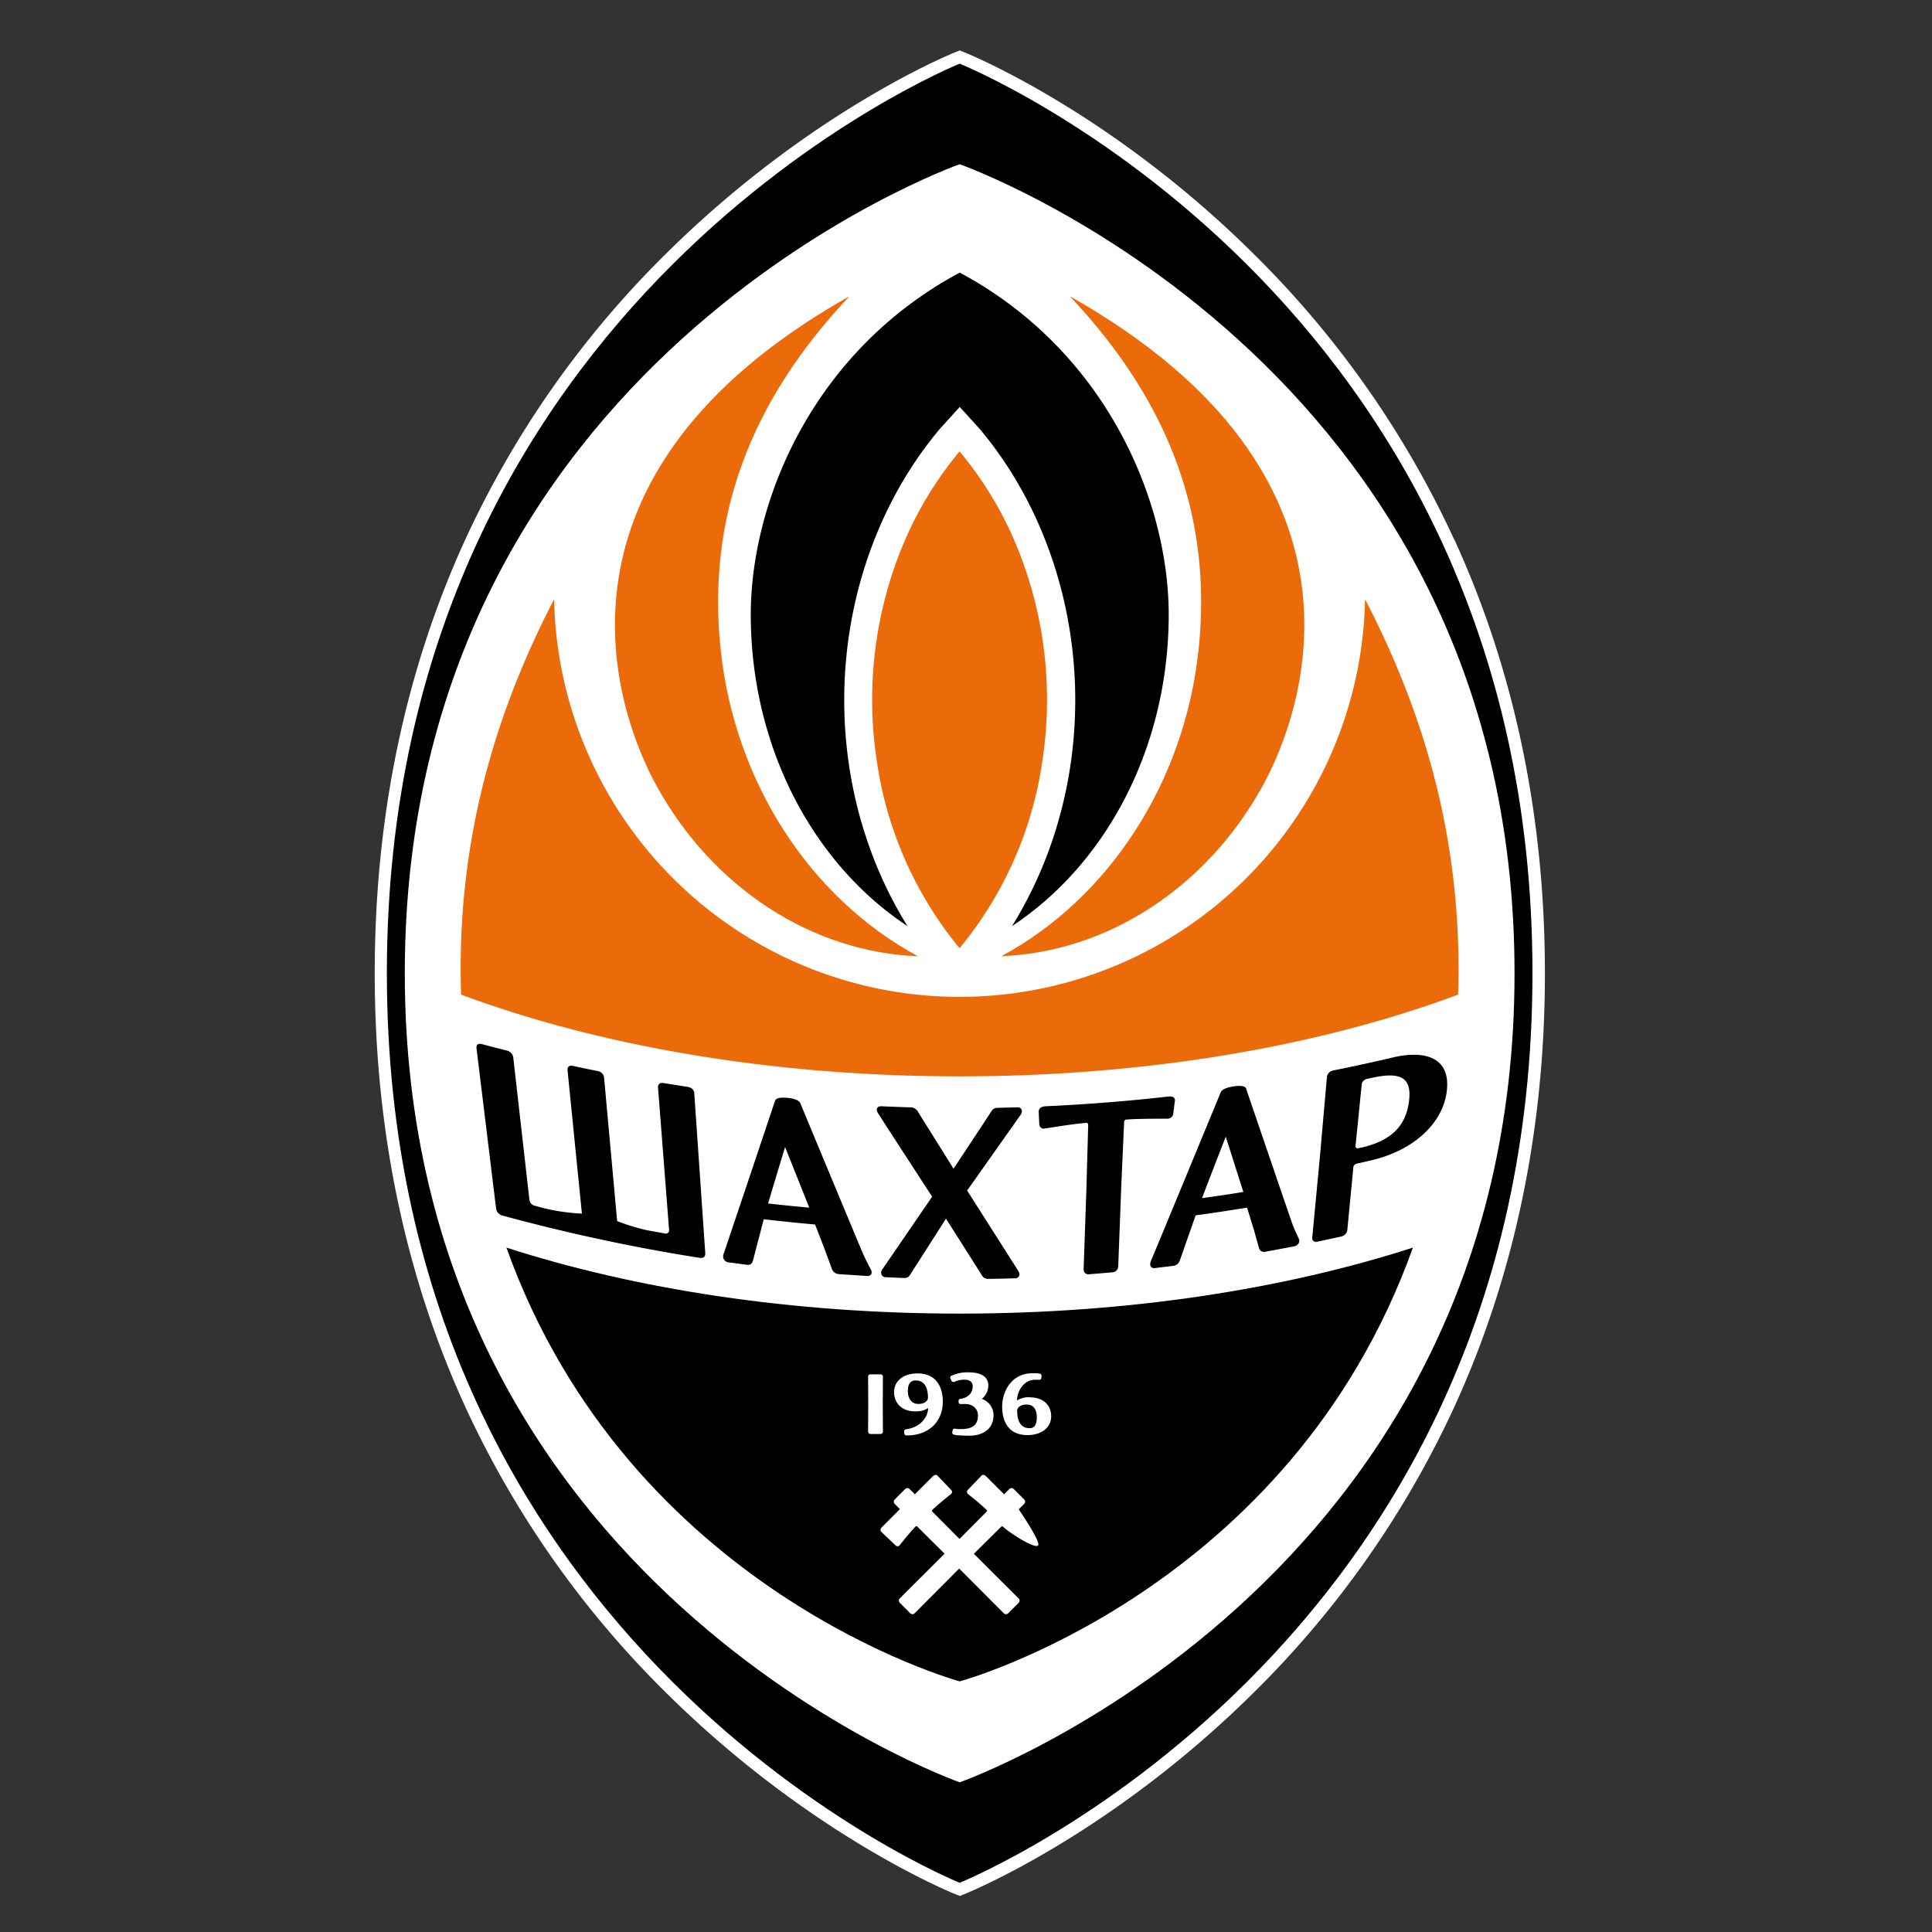
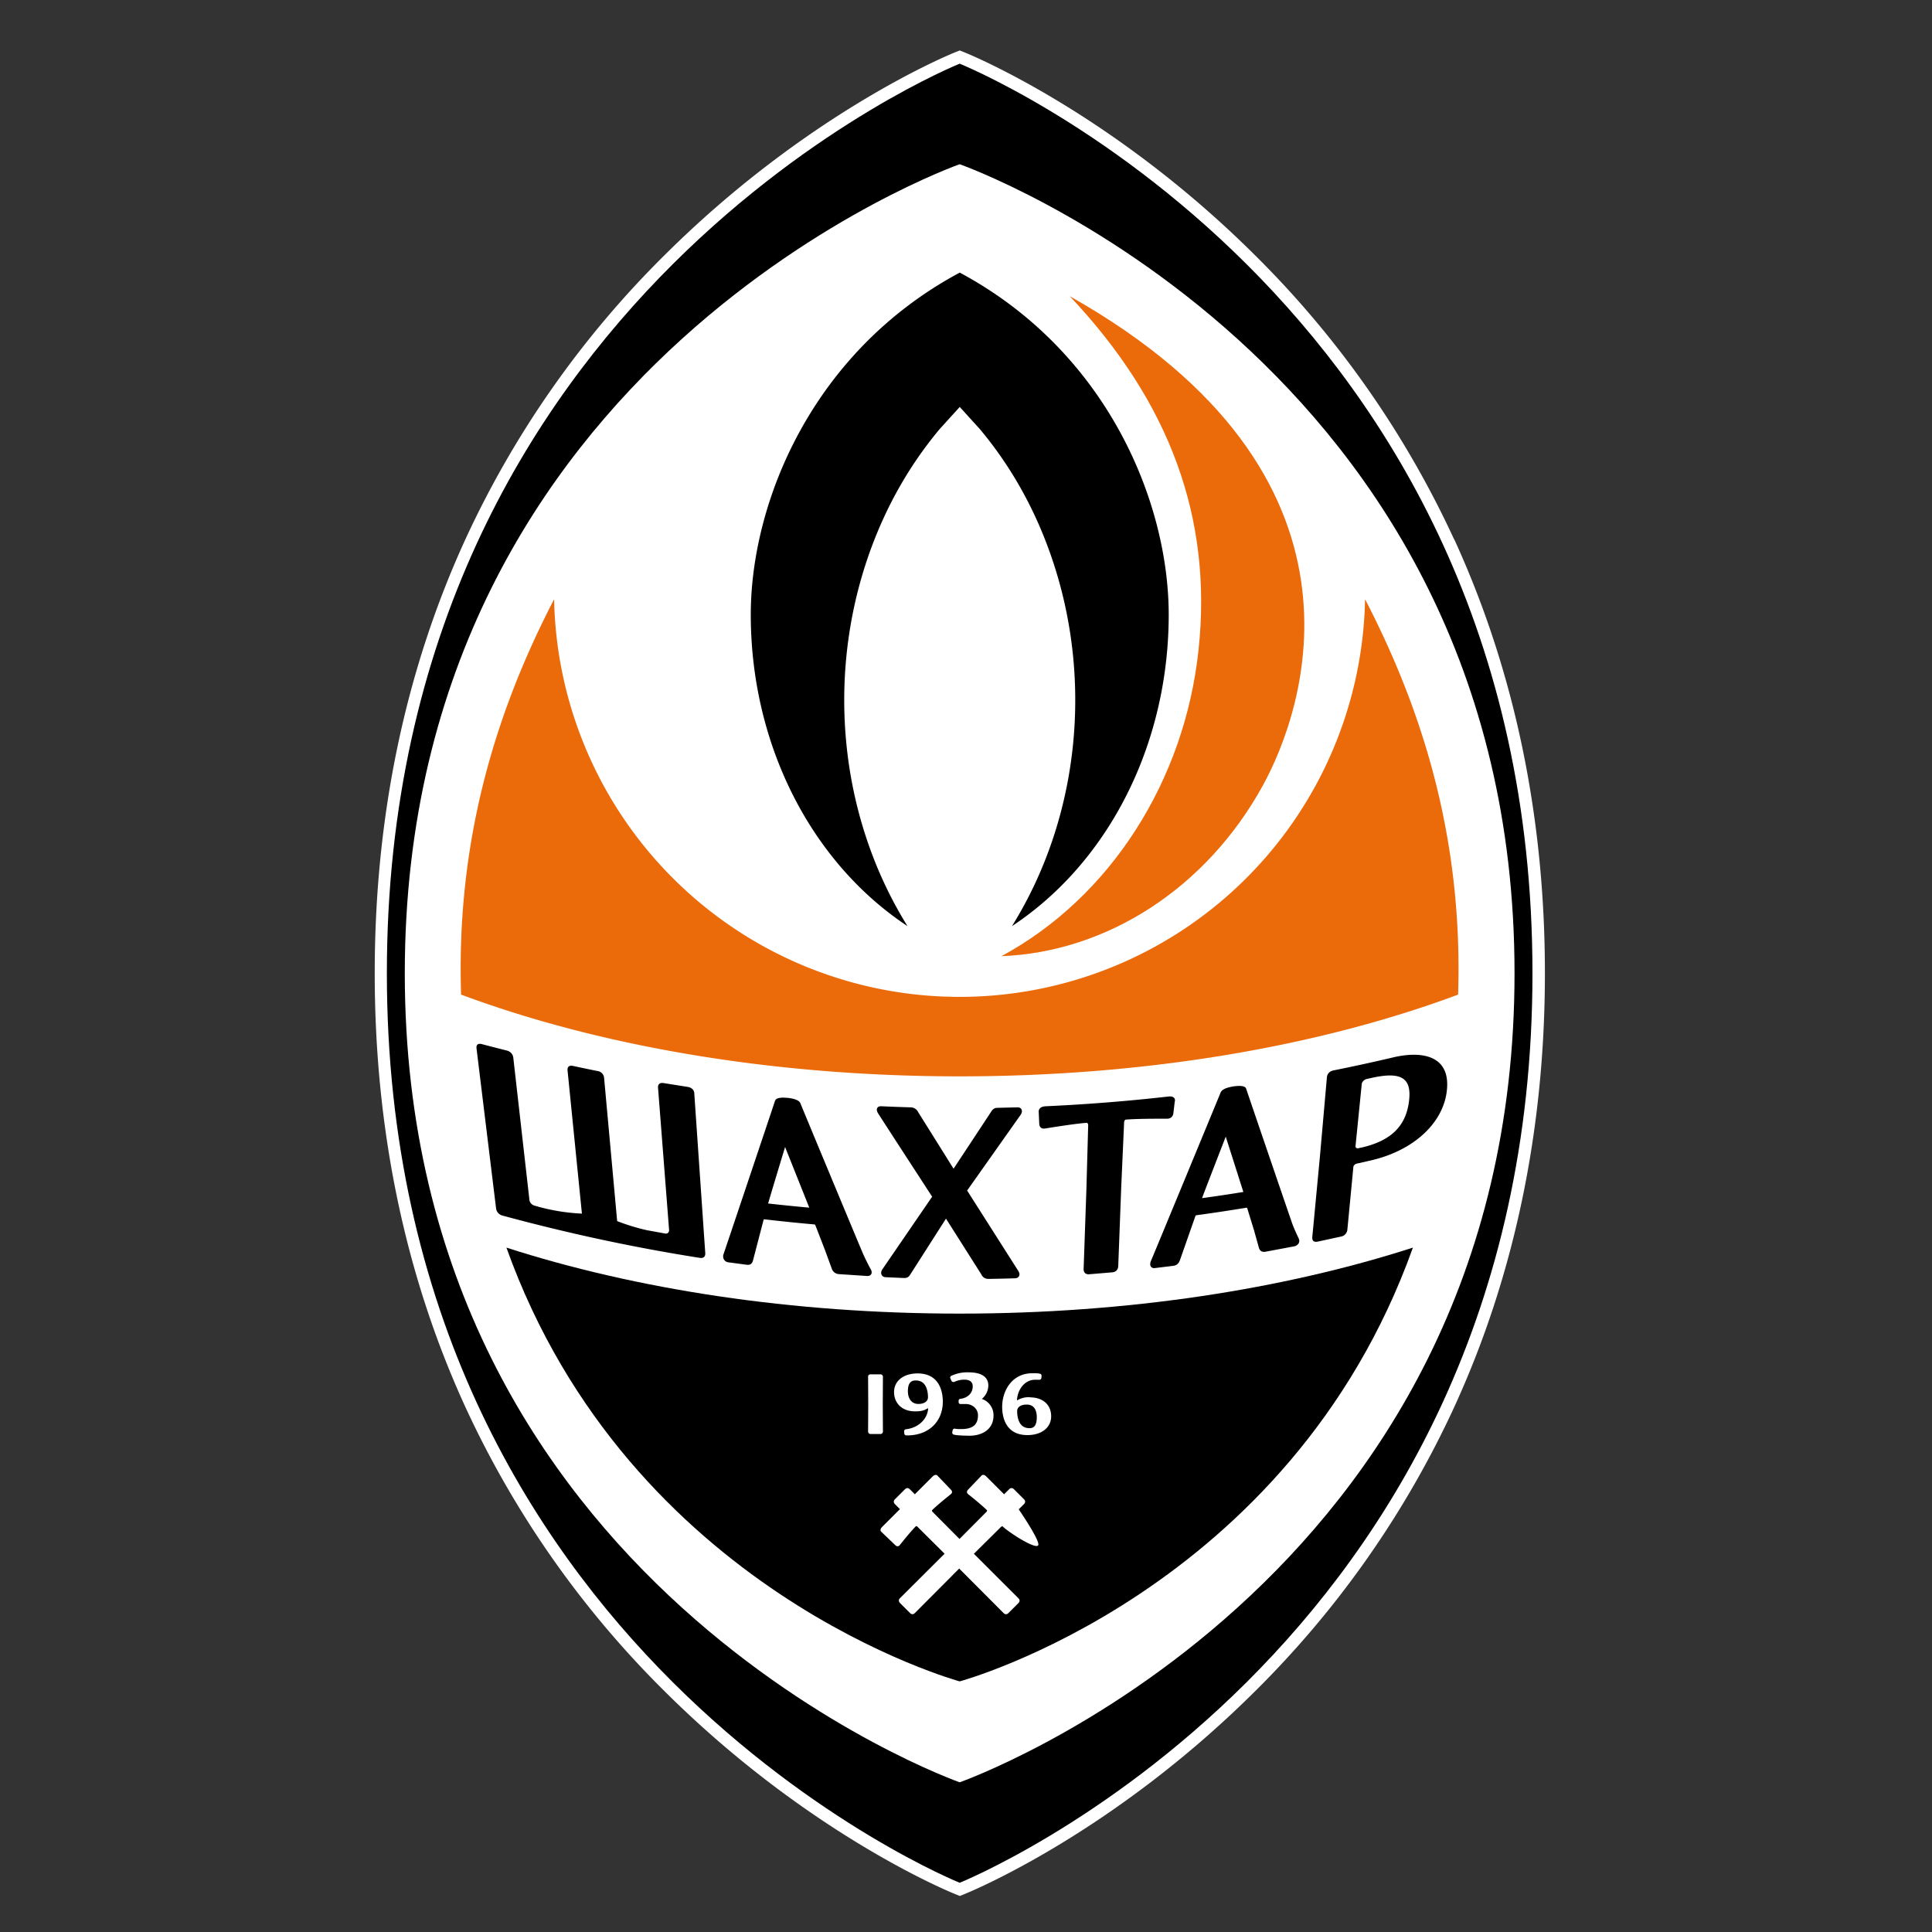
<svg xmlns="http://www.w3.org/2000/svg" data-name="Grafik" width="25" height="25" viewBox="0 0 25 25">
  <rect x="0" y="0" width="25" height="25" fill="#333333" stroke="none" />
  <defs>
    <clipPath>
      <path d="M-10.721-81.648v3.654c.153.065.365.17.515.242l-.009-.051c0-.569.167-.492.549-.656.096-.041.125-.22.279-.233.262-.004.523.044.767.14a.34.34 0 01.163.222c.038.102.229.177.274.298a.522.522 0 01-.251.65c-.159.02-.32.024-.479.011v.278a.973.973 0 000 .108l.117.036c1.462.381 2.896.862 4.292 1.438a.034.034 0 010 .034.039.039 0 01-.028.02c-.087.009-2.326-.506-2.75-.584-.479-.088-.863-.166-1.463-.256v.034c0 .192-.042.192-.204.25l.005.036c.336.045.667.123.988.233.154.103.517-.025.767.32a.803.803 0 010 .555c-.107.146-.218.082-.364.104-.089.012-.133.096-.207.139a.557.557 0 01-.253.025c-.192 0-.253-.168-.384-.261-.065-.045-.143-.015-.215-.034-.108-.029-.179-.152-.274-.202a.334.334 0 00-.241.013c-.534.137-1.1.058-1.577-.22l.012 2.213c-.013.266-.09.524-.224.754a6.544 6.544 0 01-5.562 2.981h-.037a6.52 6.52 0 01-5.562-2.948 1.744 1.744 0 01-.224-.787l.012-2.213a2.095 2.095 0 01-1.577.22.324.324 0 00-.241-.013c-.096.05-.165.174-.273.202-.072.018-.15-.011-.215.034-.135.096-.197.265-.384.261a.586.586 0 01-.253-.025c-.073-.038-.118-.128-.207-.139-.147-.021-.258.042-.364-.104a.803.803 0 010-.555c.253-.345.616-.218.767-.32.321-.11.652-.188.988-.233v-.036c-.163-.056-.205-.055-.204-.25v-.034c-.605.09-.982.168-1.463.257-.423.078-2.663.593-2.75.584 0 0-.049-.011-.025-.055a33.127 33.127 0 014.293-1.438c.038-.01.117-.036.117-.036a.99.99 0 000-.109c-.006-.079 0-.199 0-.277-.16.012-.32.008-.479-.012a.522.522 0 01-.25-.651c.044-.121.234-.197.273-.297a.342.342 0 01.163-.222c.244-.096.505-.143.767-.139.153.013.183.192.278.232.384.164.552.087.549.656l-.008.052c.15-.073.362-.177.514-.243v-3.654h11.555z" fill="none" />
    </clipPath>
    <clipPath>
      <path d="M-13.771-72.605l.2.348-.133.09-.447-1.528-.108-.192-.499.339.315.543.179-.123-.2-.347.132-.096.446 1.529.107.192.499-.339-.314-.543-.177.127zm1.746-1.482l-.633-.433-.156.268.178.121.043-.075.511.351-.088.152-1.202-.823.088-.153.242.166.113-.192-.184-.127a.276.276 0 00-.297-.017.335.335 0 00-.016.558l1.086.745c.087.063.204.07.297.016a.332.332 0 00.017-.557zm-3.032 1.604l-.176-.628.158-.053.176.628-.158.053zm.182-.762a.203.203 0 00-.192-.154c-.02 0-.04.004-.058.011l-.372.124.535 1.904v.012l.202-.067-.238-.848.169-.057a.202.202 0 00.118-.106.233.233 0 00.014-.166l-.178-.653zm1.028-.999l-.15.162 1.291 1.414.008.009.15-.162-1.29-1.414-.009-.009zm-2.973 1.197l-.169 1.557a.216.216 0 00.175.242l.384.05.024-.228-.374-.048.073-.653.279.036.024-.228-.282-.036.072-.652.375.048.024-.228-.384-.05a.195.195 0 00-.148.045.23.23 0 00-.075.146h.002zm-.607-.437l-.602 1.894.555.208.192-.605-.2-.075-.123.384-.156-.059.532-1.676-.198-.071zm1.448.277l.16 1.997.21-.02-.159-1.997-.211.02z" fill="none" />
    </clipPath>
    <clipPath>
      <path d="M-21.474-72.624l.006.01a5.736 5.736 0 004.973 2.646 5.732 5.732 0 004.973-2.643l.006-.01v-.01c.197-.352.281-.755.242-1.156v-1.714h-.303v1.711c.04.346-.03.695-.2.998a5.443 5.443 0 01-4.717 2.504 5.442 5.442 0 01-4.722-2.5 1.646 1.646 0 01-.2-.998v-1.715h-.303v1.715c-.04.401.043.804.239 1.156l.008.006z" fill="none" />
    </clipPath>
    <clipPath>
      <path fill="none" d="M-21.55-77.438v-3.4h10.725v3.403l.17.09v-3.688H-21.72v3.686l.17-.091z" />
    </clipPath>
    <clipPath>
      <path fill="none" d="M-21.72-80.418v2.456l.303-.123v-2.071h9.844v2.075l.303.121v-2.458h-10.45z" />
    </clipPath>
    <clipPath>
      <path d="M-10.826-75.501v1.64c.041.398-.048.799-.253 1.142l-.007.012-.007.011a5.977 5.977 0 01-5.095 2.558 5.98 5.98 0 01-5.096-2.559l-.007-.011-.007-.011a1.85 1.85 0 01-.253-1.142V-75.5h-.171v1.639c-.041.428.057.858.277 1.227l.01.016.01.015a6.145 6.145 0 005.237 2.634 6.147 6.147 0 005.236-2.634l.011-.015.01-.016a2.02 2.02 0 00.276-1.227V-75.5h-.171z" fill="none" />
    </clipPath>
    <clipPath>
      <path d="M-16.569-79.804c.343-.001.683.07.996.208-.031.143-.084.28-.156.407a5.56 5.56 0 00-1.175-.014l-.514-.447c.272-.101.559-.153.849-.153z" fill="none" />
    </clipPath>
    <clipPath>
-       <path d="M-13.749-75.344c-.224-.039-.432-.114-.654-.157a2.636 2.636 0 00-.159.065 3.19 3.19 0 01-.892.479 4.309 4.309 0 01-2.678.051 3.523 3.523 0 01-.515-.206 3.348 3.348 0 002.163.832h.096a.058.058 0 00.026.005 4.06 4.06 0 001.562-.306 2.467 2.467 0 001.042-.755l.028-.009h-.019z" fill="none" />
-     </clipPath>
+       </clipPath>
    <clipPath>
-       <path d="M-16.187-76.698c.147.211.325.434.447.582.143-.171.256-.366.335-.575.123-.16.275-.295.448-.399a7.849 7.849 0 00-.681-.255 5.13 5.13 0 00-.549.647z" fill="none" />
-     </clipPath>
+       </clipPath>
    <clipPath>
-       <path d="M-18.029-79.189a2.218 2.218 0 00-.615.555l.107.059.072-.061a5.16 5.16 0 01.435-.553z" fill="none" />
+       <path d="M-18.029-79.189a2.218 2.218 0 00-.615.555a5.16 5.16 0 01.435-.553z" fill="none" />
    </clipPath>
    <clipPath>
      <path d="M-16.803-77.097a7.9 7.9 0 00-.492-.863s-.53.305-.725.436c0 0-.007.09-.012.233.119.26.176.538.326.938.038.033.07.071.096.114.105.038.225.081.361.123-.004 0 .331-.689.447-.981z" fill="none" />
    </clipPath>
    <clipPath>
      <path d="M-16.962-75.464l1.164-.037.225.756c-.3.202-.626.361-.969.474a2.254 2.254 0 01-.876-.431l.456-.76z" fill="none" />
    </clipPath>
    <clipPath>
      <path d="M-18.439-76.116c-.076.027-.149.053-.192.065h-.015a1.6 1.6 0 00.257.317c.091.087.191.163.298.228a.374.374 0 00.059-.046s-.257-.324-.408-.565z" fill="none" />
    </clipPath>
    <clipPath>
      <path d="M-18.717-76.084c-.039.006-.096.018-.127 0s.011-.073.026-.106a.195.195 0 01.15-.058.04.04 0 01.015.036.152.152 0 01-.064.127zm-1.312.537a.037.037 0 01-.032-.024c.029-.105.088-.251.006-.357l-.119-.25c.011-.035.05-.04.08-.051.025 0 .047.019.052.043l.139.318a.34.34 0 01-.126.32zm-2.699-.081l-.502.126a.048.048 0 01-.036-.016.085.085 0 01.046-.057c.128-.035.255-.045.384-.07.056-.011.112-.017.169-.019l-.059.036zm3.644-1.941c-.492.07-1.512.211-1.512.211l.069-.032 1.474-.233a.063.063 0 01.044.01c.01.035-.054.041-.075.044zm-1.706-.264a.362.362 0 01.096-.078c.041.01.084.01.125 0 .202-.066.411-.109.622-.128.006.028-.04.032-.059.037-.256.069-.524.128-.783.177v-.01zm3.121 1.8a1.816 1.816 0 01-.278-.303c-.034-.037-.082-.064-.113-.096s-.153-.298-.175-.346l-.029-.014c-.24.012-.479.015-.72.021a2.273 2.273 0 01-.34.011c-.016 0-.019-.013-.016-.027.227-.075.642.044.8-.161.021-.027.017-.075.057-.085a.19.19 0 00.131.028l.02-.028a1.005 1.005 0 00-.173-.419 3.364 3.364 0 00-.745-.694c-.096-.047-.215-.212-.252-.153 0 .02-.009.039-.024.053-.096.018-.091-.155-.217-.228a.64.64 0 00-.438-.083c-.183.049-.359.12-.526.211l-1.075.525c-.169.082-.339.173-.513.246-.041.017-.096.024-.119.071-.013.075.02.15.082.192.111.072.281-.017.384-.059l.017.011c-.078.096-.166.096-.278.121-.088.018-.177.064-.266.088-.121.034-.239.07-.358.107-.05.015-.132.027-.119.096-.017.039-.062.034-.096.04-.39.069-.782.165-1.17.246-.243.05-.484.107-.724.168-.802.202-1.604.397-2.397.635a4.482 4.482 0 00-.525.174c.05.011 1.3-.321 1.485-.364 1.166-.276 2.349-.479 3.531-.68a78.496 78.496 0 013.385-.479c.192-.024.394-.053.59-.071.127-.011.148.031.235.111 0 .054-.234.039-.288.045a.018.018 0 010-.025.326.326 0 00.104-.067l-.013-.028c-.41.034-.825.108-1.231.17-.624.096-1.247.183-1.872.288-.417.072-.829.175-1.247.253v.014c.753-.078 1.496-.253 2.246-.356v.02c-.181.055-.37.082-.554.126-.85.197-1.707.362-2.558.559l.452-.058c.058.034-.014.096.015.163.051.121.149.007.16.068a.179.179 0 01-.055.115c-.342.039-.678.134-1.02.175v.028h.214l.023.018c0 .052-.077.034-.111.04-.121.022-.241.05-.361.072-.268.049-.231.247-.418.293a.097.097 0 00-.046.031c0 .073.096-.035.128.034-.019.075-.062.146-.031.224.009.03.032.055.061.067.161.044.224-.236.325-.288.082-.045.183.056.288 0l.18-.096c.058-.03.145-.181.238-.163.072.014.096.121.217.13.194.02.389.018.582-.005.383-.046.75-.184 1.068-.402-.03-.084-.292-.009-.356 0 .059-.121-.021-.176.044-.205l.269-.025c.079-.007.159-.029.241-.037.082-.009.167 0 .246-.015.049-.007.129-.021.154-.067-.007-.038-.035-.087-.008-.124s.126-.054.178-.072c.069-.024.127-.076.199-.096.082.024.01.147.105.173s.303-.087.361-.017c0 .037-.026.096.011.123.058.045.129.054.192.112.075.076.179.218.147.329-.033.111-.314.245-.417.181-.069-.043-.063-.139-.16-.11-.114.034-.231.041-.345.073-.106.02-.21.048-.312.084-.013.007-.035.028-.021.043.183.023.369.019.551-.012.034-.008.07 0 .096.024.052.059-.066.075-.031.129a.26.26 0 00.252.08c.151-.039.298-.091.44-.154.044-.019.096-.049.137-.063.109-.035.229.022.304-.096a.756.756 0 00.16-.362c0-.106-.069-.174-.108-.266a1.55 1.55 0 01-.082-.228.693.693 0 01.09-.183l.479-.058a.06.06 0 01.038.028c.02.096-.126.203-.177.269-.02.024-.059.088-.05.121.018.053.096-.028.105.033.008.042-.096.109-.082.192s.013.161.082.192c.115.053.125-.038.178-.04.02 0 .053.012.077.012a.807.807 0 00.207-.04c.212-.088.43-.158.654-.208.128.017.199.232.594.244l.02-.031c-.133-.126-.232-.042-.371-.315a.897.897 0 00-.159-.213.025.025 0 010-.017c.003-.006.008-.009.014-.011.238.081.273.444.629.416l.018-.02c-.024-.045-.094-.058-.129-.081h.007zm-3.283.32c.046.005.051-.05.096-.06.078.056.073.151.15.203.049 0 .098-.01.144-.028a.093.093 0 00.062-.078c-.015-.059-.052-.112-.064-.175-.034-.096-.154-.033-.23-.033a.47.47 0 01-.226-.028.089.089 0 00-.047.031.108.108 0 000 .096.153.153 0 00.109.072h.007zm8.756-2.11c-.26-.049-.528-.109-.783-.178-.019-.006-.065-.009-.059-.037.214.018.425.061.629.128a.24.24 0 00.125 0c.036.02.068.047.096.078l-.007.011zm-1.696.254c-.02 0-.084-.009-.074-.044a.072.072 0 01.043-.01l1.474.233.069.031s-1.019-.14-1.512-.21zm.951 1.384a.054.054 0 01.052-.042c.031.01.07.014.081.05l-.119.248c-.082.105-.023.251 0 .357a.033.033 0 01-.031.024.346.346 0 01-.127-.319l.144-.317zm2.803.538c.126.025.252.035.384.071.023.011.04.031.046.056a.042.042 0 01-.036.016l-.517-.125-.057-.036c.058.002.116.008.174.018h.007zm-4.001-.442c-.032.024-.087.011-.127 0a.154.154 0 01-.064-.131.041.041 0 01.016-.036.182.182 0 01.149.057c.008.039.037.075.019.111h.007zm8.499.223c-.792-.238-1.594-.433-2.397-.635-.241-.06-.479-.118-.724-.168-.389-.081-.781-.177-1.171-.246-.035-.006-.081 0-.096-.04.013-.071-.069-.082-.119-.096-.119-.037-.237-.074-.358-.107-.088-.024-.177-.07-.266-.088-.112-.022-.2-.024-.279-.121l.018-.01c.106.04.276.129.384.058a.183.183 0 00.082-.192c-.018-.047-.078-.053-.118-.071-.174-.072-.344-.164-.514-.246-.361-.174-.721-.348-1.079-.524a2.371 2.371 0 00-.526-.211.645.645 0 00-.438.082c-.127.075-.123.247-.217.229a.072.072 0 01-.023-.053c-.038-.058-.157.105-.253.152a3.37 3.37 0 00-.745.695 1.063 1.063 0 00-.175.419l.021.028a.189.189 0 00.131-.028c.039.01.035.058.057.085.156.205.575.086.8.16 0 .014 0 .026-.016.028a2.27 2.27 0 01-.34-.011c-.241-.006-.479-.009-.721-.022l-.028.015a4.809 4.809 0 01-.175.346c-.021.022-.08.061-.114.096-.08.112-.174.214-.278.304-.035.024-.105.036-.121.075l.018.02c.355.028.391-.335.629-.416a.016.016 0 01.013.011.022.022 0 010 .016.88.88 0 00-.16.214c-.138.273-.238.192-.371.316l.021.03c.393-.011.465-.226.593-.244.224.049.443.119.655.208a.767.767 0 00.206.04c.025 0 .057-.013.078-.012.052 0 .062.096.177.04.069-.032.075-.128.082-.192.008-.063-.09-.145-.082-.192.011-.06.088.02.105-.033.011-.033-.03-.096-.05-.122-.052-.064-.199-.175-.177-.268a.06.06 0 01.038-.028l.479.058c.039.056.07.118.09.183a1.674 1.674 0 01-.082.228c-.039.096-.109.159-.108.266a.767.767 0 00.16.361c.075.121.192.063.304.096.045.014.096.044.137.063.142.063.289.115.44.154a.257.257 0 00.253-.081c.035-.053-.082-.069-.031-.128a.097.097 0 01.096-.024c.182.031.368.035.551.012.015-.015-.007-.036-.02-.043a2.053 2.053 0 00-.309-.077c-.114-.032-.232-.039-.345-.073-.096-.029-.091.067-.16.11-.105.064-.384-.064-.418-.181-.035-.117.073-.253.148-.329.058-.059.13-.067.192-.112.036-.029.011-.085.011-.123.057-.07.273.041.361.017.087-.024.025-.149.105-.173.072.019.128.07.199.096.053.018.144.028.178.072.035.044 0 .085-.008.124.025.046.105.06.154.067.08.012.166.007.246.015.081.009.162.031.241.037l.269.025c.064.03-.015.083.044.205-.064-.009-.326-.085-.356 0 .318.218.685.356 1.068.402.193.022.388.024.582.005.119-.01.144-.116.217-.13.096-.018.174.126.238.163s.12.067.18.096c.105.058.206-.043.288 0 .096.056.164.336.324.288a.105.105 0 00.062-.068c.032-.078-.012-.149-.031-.223.03-.069.132.038.128-.035a.114.114 0 00-.047-.031c-.186-.046-.15-.244-.417-.293-.12-.022-.241-.051-.362-.072-.034-.007-.111.011-.11-.04l.023-.018.214-.005-.005-.028c-.342-.041-.678-.136-1.02-.175a.195.195 0 01-.055-.115c.01-.061.109.052.16-.068.03-.07-.042-.129.015-.163.151.018.301.036.451.058-.85-.198-1.707-.362-2.557-.559-.184-.043-.373-.071-.554-.126v-.02c.75.102 1.492.278 2.245.356v-.017c-.416-.078-.829-.18-1.247-.254a61.617 61.617 0 00-1.871-.288c-.408-.061-.82-.135-1.232-.17l-.012.028a.296.296 0 00.103.067.02.02 0 010 .025c-.053-.006-.288.009-.288-.045.087-.081.108-.121.235-.111.197.018.394.046.59.071 1.129.141 2.264.288 3.385.479 1.182.199 2.365.404 3.531.68.185.043 1.438.375 1.485.364-.034-.028-.446-.145-.524-.169h.007zm-1.906.509a.152.152 0 00-.11.105.615.615 0 00.041.151c.035.046.116.031.165.051.011 0 .02-.012.025-.02-.027-.103.012-.251-.12-.288zm-.347-.09c.043.105.201.082.192.035s-.19-.061-.199-.035h.007zm-17.189 0c-.009-.026-.178 0-.192.035s.141.07.185-.035h.007zm.863-2.125c.16-.028.328-.055.479-.096.059-.078.175-.054.258-.081.07.026-.179.218-.209.257a.746.746 0 00-.096.211.29.29 0 00.149.288c.084.035.178.03.258-.012.074-.027.298-.085.32-.163-.021-.057-.4.01-.479-.04-.035-.024.018-.079.029-.105.05-.122.458-.406.487-.517.06-.236-.352-.288-.505-.315-.032-.007-.223-.043-.192-.096 0-.006.074-.07.096-.096l-.018-.02a4.297 4.297 0 00-.56.121.069.069 0 00-.035.04c.043.067-.023.13-.008.199.011.047.192.035.105.123l-.139.018c-.062-.027.018-.088-.055-.104-.058.021-.149.038-.177.096a.213.213 0 00.008.192.279.279 0 00.281.102h.004zm14.736.257c.011.027.064.082.029.106-.075.05-.454-.017-.479.04.021.077.246.136.319.163.08.042.174.046.258.012a.289.289 0 00.15-.288.757.757 0 00-.096-.213c-.03-.038-.278-.23-.208-.256.083.026.199 0 .257.081.16.04.322.072.485.096a.286.286 0 00.281-.096.216.216 0 00.008-.192c-.03-.059-.121-.077-.178-.096-.072.014.009.077-.054.103l-.139-.017c-.088-.088.096-.077.105-.124.015-.068-.052-.131-.008-.198a.065.065 0 00-.036-.04 4.453 4.453 0 00-.559-.121l-.018.02c.017.024.09.086.096.096.029.051-.164.086-.192.096-.154.032-.566.08-.505.316.03.111.438.395.488.517l-.003-.006zm-2.476 1.403a.484.484 0 01-.226.028c-.075 0-.192-.065-.229.033-.013.062-.05.115-.064.176a.097.097 0 00.061.078.42.42 0 00.145.028c.077-.053.072-.148.149-.203.041.011.046.065.096.06a.15.15 0 00.116-.076.108.108 0 000-.096.08.08 0 00-.047-.027zm-13.478.556c-.131.035-.096.183-.121.288 0 .007.015.022.025.019.049-.019.128-.005.165-.05a.718.718 0 00.041-.151.15.15 0 00-.11-.106z" fill="none" />
    </clipPath>
    <clipPath>
      <path d="M-14.354-77.96l.08-.114c-.012-.019.012-.01 0-.007l.011-.013a5.007 5.007 0 00-.17-.479c.038.2.063.407.08.614z" fill="none" />
    </clipPath>
    <clipPath>
      <path d="M-19.48-74.548l-.524.272-.108-.115h.007l.524-.272.107.115h-.006zm.183-.096l-.233-.247-1.576.829.127.134.697-.362.096.104-.575.298a.292.292 0 00-.096.089l.131.14.009-.013a.224.224 0 01.084-.086l.519-.27c.076-.038.107-.077.103-.121.019.007.04.01.06.01.037 0 .073-.01.105-.028l.492-.257a.156.156 0 00.085-.101.123.123 0 00-.035-.115l.006-.003z" fill="none" />
    </clipPath>
    <clipPath>
-       <path d="M-18.509-73.032l-.096-.079.31-.332.096.079-.31.332zm-.103.12l-.314.336-.107-.085.317-.34.107.086-.004.004zm.582-.462a.137.137 0 00-.054-.096l-.231-.184-.945 1.011.231.183a.166.166 0 00.222-.014l.288-.304c.045-.048.059-.087.044-.127h.019a.126.126 0 00.096-.047l.294-.316a.132.132 0 00.036-.105z" fill="none" />
-     </clipPath>
+       </clipPath>
  </defs>
  <path d="M18.816 6.979a12.595 12.595 0 00-2.58-3.68C14.381 1.454 12.554.707 12.477.676l-.058-.023-.058.023c-.077.031-1.904.778-3.759 2.623a12.576 12.576 0 00-2.58 3.68c-.778 1.697-1.173 3.586-1.173 5.614s.395 3.917 1.173 5.614a12.595 12.595 0 002.58 3.68c1.855 1.845 3.682 2.592 3.759 2.623l.059.024.059-.024c.077-.031 1.904-.778 3.759-2.623a12.576 12.576 0 002.58-3.68c.778-1.697 1.173-3.586 1.173-5.614s-.395-3.917-1.173-5.614z" fill="#fff" />
  <path d="M12.418.824c-.012.005-7.412 2.985-7.412 11.769s7.401 11.765 7.412 11.77c.012-.005 7.412-2.985 7.412-11.77S12.429.829 12.418.824z" />
  <path d="M12.418 2.125c-.012.004-7.18 2.534-7.18 10.469s7.169 10.465 7.18 10.469c.012-.004 7.18-2.534 7.18-10.469s-7.169-10.465-7.18-10.469z" fill="#fff" />
-   <path d="M11.877 12.373c-1.401-.756-2.373-2.262-2.552-3.972-.178-1.693.368-3.191 1.667-4.568-4.119 2.322-3.028 5.371-2.495 6.338.727 1.319 2.01 2.15 3.381 2.203z" fill="#eb6a0a" />
  <path d="M12.418 16.998c-2.174 0-4.193-.315-5.865-.854 1.594 4.454 5.864 5.612 5.865 5.613.002 0 4.272-1.158 5.865-5.613-1.672.539-3.691.854-5.865.854z" />
  <path d="M17.664 7.754a5.248 5.248 0 01-10.494 0c-.644 1.245-1.209 2.813-1.209 4.777 0 .114.002.227.005.339 1.776.662 4.016 1.058 6.451 1.058s4.675-.395 6.451-1.058c.003-.112.005-.225.005-.339 0-1.964-.565-3.532-1.209-4.777z" fill="#eb6a0a" />
-   <path d="M13.163 7.083a4.711 4.711 0 00-.746-1.242 4.728 4.728 0 00-.746 1.242 5.231 5.231 0 00-.328 2.744 4.906 4.906 0 001.07 2.438.018.018 0 01.004-.005.018.018 0 00.004.005 4.906 4.906 0 001.07-2.438 5.231 5.231 0 00-.328-2.744z" fill="#eb6a0a" />
  <path d="M12.958 12.373c1.401-.756 2.373-2.262 2.552-3.972.178-1.693-.368-3.191-1.667-4.568 4.119 2.322 3.028 5.371 2.495 6.337-.727 1.319-2.01 2.15-3.381 2.203z" fill="#eb6a0a" />
  <path d="M12.418 3.528C10.512 4.55 9.715 6.496 9.715 7.954c0 1.669.772 3.199 2.028 4.03-.924-1.485-1.079-3.415-.398-5.076.205-.501.48-.957.816-1.358l.258-.284.258.284c.336.4.611.857.816 1.358.681 1.661.526 3.59-.398 5.076 1.257-.831 2.028-2.361 2.028-4.03 0-1.458-.797-3.404-2.703-4.426zM11.268 16.427s-.082-.154-.117-.243c0 .004-.794-1.904-.794-1.908-.023-.057-.149-.069-.187-.071-.085-.006-.133.008-.142.042 0 .002-.666 1.987-.666 1.983a.083.083 0 00.008.071c.007.01.023.029.053.033l.24.032c.042.005.066-.01.079-.049l.139-.533c.002-.005.005-.006.013-.006.214.025.429.047.643.066.005 0 .011.004.012.006v.001l.001.002.122.314.091.249a.103.103 0 00.091.071l.364.024c.027.002.045-.006.055-.023.007-.011.011-.031-.004-.063zm-1.329-.854c.072-.243.146-.487.22-.731l.313.785a24.665 24.665 0 01-.533-.054zM16.807 16.029s-.066-.135-.092-.215c0 .003-.59-1.723-.59-1.727-.017-.052-.143-.033-.182-.026-.086.016-.136.042-.149.078 0 .002-.902 2.184-.902 2.18-.011.028-.011.053 0 .07.006.009.02.023.05.02l.239-.029c.042-.005.069-.027.086-.07l.202-.576c.002-.005.006-.008.013-.009.215-.029.43-.062.645-.097.006 0 .011.001.012.003v.003l.088.286.064.229c.012.039.042.056.085.048l.368-.069a.085.085 0 00.059-.037.064.064 0 00.003-.062zm-1.253-.525c.101-.265.204-.53.307-.796l.228.716c-.179.029-.357.056-.535.08zM12.515 15.405l.691-.978c.018-.025.022-.051.012-.071-.009-.018-.028-.028-.053-.027l-.249.006c-.039 0-.06.007-.086.043 0 .002-.417.633-.491.745l-.459-.734.002.003a.11.11 0 00-.099-.063 23.738 23.738 0 01-.377-.014c-.028-.001-.046.006-.055.024-.009.017-.006.039.01.065 0 .003.646.997.701 1.081l-.645.941c-.016.023-.019.049-.009.07.009.019.028.03.052.031l.231.01c.038.001.061-.004.084-.039l.466-.729.459.724-.002-.003c.018.039.052.06.094.059.113-.002.227-.004.34-.008.026 0 .045-.01.054-.028.01-.018.007-.04-.008-.065l-.663-1.042zM15.203 14.25c.003-.018 0-.033-.011-.044-.014-.015-.038-.021-.073-.017-.53.06-1.06.102-1.589.126-.034.002-.06.011-.075.029a.06.06 0 00-.014.046l.007.155c.002.023.01.038.023.048.018.014.041.012.056.009.003 0 .362-.06.536-.073.006 0 .019.012.018.032l-.023.827-.036 1.032c-.001.046.025.072.071.069l.3-.025c.046-.004.075-.034.077-.081l.039-1.032.037-.828c0-.021.015-.035.02-.035.174-.015.53-.011.534-.012a.086.086 0 00.057-.018.08.08 0 00.026-.05l.019-.159zM18.035 13.681c-.26.061-.52.118-.78.17-.049.01-.081.043-.085.09l-.091 1.033-.098 1.034c-.004.047.021.068.068.059l.304-.066a.1.1 0 00.082-.091l.078-.814c.001-.013.023-.034.04-.038l.19-.043c.553-.129.928-.482.978-.893.057-.465-.318-.526-.687-.441zm-.423 1.169l-.039.009c-.016.004-.035-.011-.033-.025l.081-.808c.003-.027.033-.057.064-.064l.054-.012c.385-.087.528-.008.495.287-.037.331-.229.525-.622.614zM8.985 14.151c-.003-.046-.034-.078-.083-.086l-.315-.05c-.049-.008-.076.015-.072.061l.143 1.84c.002.029-.02.051-.049.046l-.242-.044a2.703 2.703 0 01-.381-.117l-.169-1.853a.097.097 0 00-.085-.089 17.85 17.85 0 01-.317-.066c-.024-.005-.043-.003-.055.007-.013.01-.018.027-.016.05l.186 1.854a2.55 2.55 0 01-.619-.105.09.09 0 01-.06-.069l-.209-1.843c-.005-.047-.038-.082-.087-.094a18.669 18.669 0 01-.319-.082c-.049-.013-.075.007-.07.054l.253 2.07a.11.11 0 00.085.095c.855.232 1.706.414 2.553.547.046.007.072-.016.069-.063l-.142-2.065z" />
  <path d="M11.425 18.523l-.002-.353.002-.354c0-.02-.013-.032-.034-.032h-.124c-.028 0-.034.017-.034.032l.002.354-.002.352c0 .021.012.034.034.034h.124c.021 0 .034-.013.034-.034zM11.874 17.772c-.183 0-.305.097-.305.242 0 .124.084.249.273.249.09 0 .121-.016.157-.036a.037.037 0 01.011-.005c-.005.138-.125.254-.284.272h.001c-.015 0-.028.012-.028.026v.001l.003.03v.002c.003.013.013.021.025.021h.02c.271-.003.453-.179.453-.437 0-.11-.032-.365-.327-.365zm.011.395c-.101 0-.137-.085-.137-.165 0-.123.055-.139.103-.139.142 0 .157.152.157.218 0 .052-.05.086-.123.086zM12.705 18.102a.23.23 0 00.084-.172c0-.112-.088-.172-.256-.172a.485.485 0 00-.227.047c-.004.004-.015.014-.009.029l.014.033a.03.03 0 00.015.014.033.033 0 00.024 0 .293.293 0 01.131-.028c.04 0 .106.011.106.086 0 .087-.064.151-.162.162h-.002c-.012.003-.019.014-.019.029v.004c0 .01 0 .031.021.034h.071c.044 0 .087.016.117.046a.138.138 0 01.042.1c0 .121-.068.178-.215.178h-.014c-.023 0-.047 0-.068-.005-.006-.002-.013 0-.019.003a.025.025 0 00-.011.015l-.006.028v.003c0 .02.012.025.018.027.04.014.191.015.209.015.142 0 .307-.069.307-.262a.222.222 0 00-.148-.213zM13.329 18.08a.29.29 0 00-.159.036l-.01.005c.003-.13.095-.267.232-.267h.063c.018-.006.02-.018.02-.023l.003-.027v-.001a.026.026 0 00-.022-.027.307.307 0 00-.086-.006h-.014c-.255 0-.388.219-.388.436 0 .109.032.364.327.364.184 0 .307-.098.307-.243 0-.149-.107-.245-.273-.245zm-.011.4c-.141 0-.156-.155-.156-.221 0-.051.048-.084.123-.084.114 0 .131.102.131.162 0 .127-.05.144-.098.144zM13.185 19.528a3.28 3.28 0 00.066-.066c.019-.019.019-.042-.001-.062l-.129-.129c-.02-.02-.043-.02-.062-.001l-.066.066-.231-.231c-.014-.014-.028-.021-.041-.02a.03.03 0 00-.024.013l-.174.182c-.008.011-.012.02-.01.03.002.013.012.022.019.028.002.001.167.132.239.204.002.002.002.013-.006.021l-.349.351-.349-.351c-.008-.008-.008-.019-.006-.021.072-.072.237-.203.239-.204.007-.006.017-.015.019-.028.001-.01-.002-.019-.01-.029l-.175-.183a.03.03 0 00-.024-.013c-.013 0-.027.006-.041.02l-.231.231a3.28 3.28 0 00-.066-.066c-.019-.019-.042-.019-.062.001l-.129.129c-.02.02-.02.043-.002.062l.066.066-.231.231c-.014.014-.021.028-.02.041a.03.03 0 00.013.024l.182.174c.011.009.02.012.03.01.013-.001.022-.011.028-.019.001-.002.132-.167.204-.239.002-.002.013-.003.021.006l.351.349-.578.576c-.019.019-.018.042.001.062l.129.129c.02.02.043.021.062.002l.575-.577.575.577c.019.019.042.019.062-.001l.129-.129c.02-.02.02-.043.001-.062l-.577-.576.351-.348c.008-.008.019-.008.022-.006.072.072.41.292.457.247.044-.042-.251-.47-.251-.47z" fill="#fff" />
</svg>